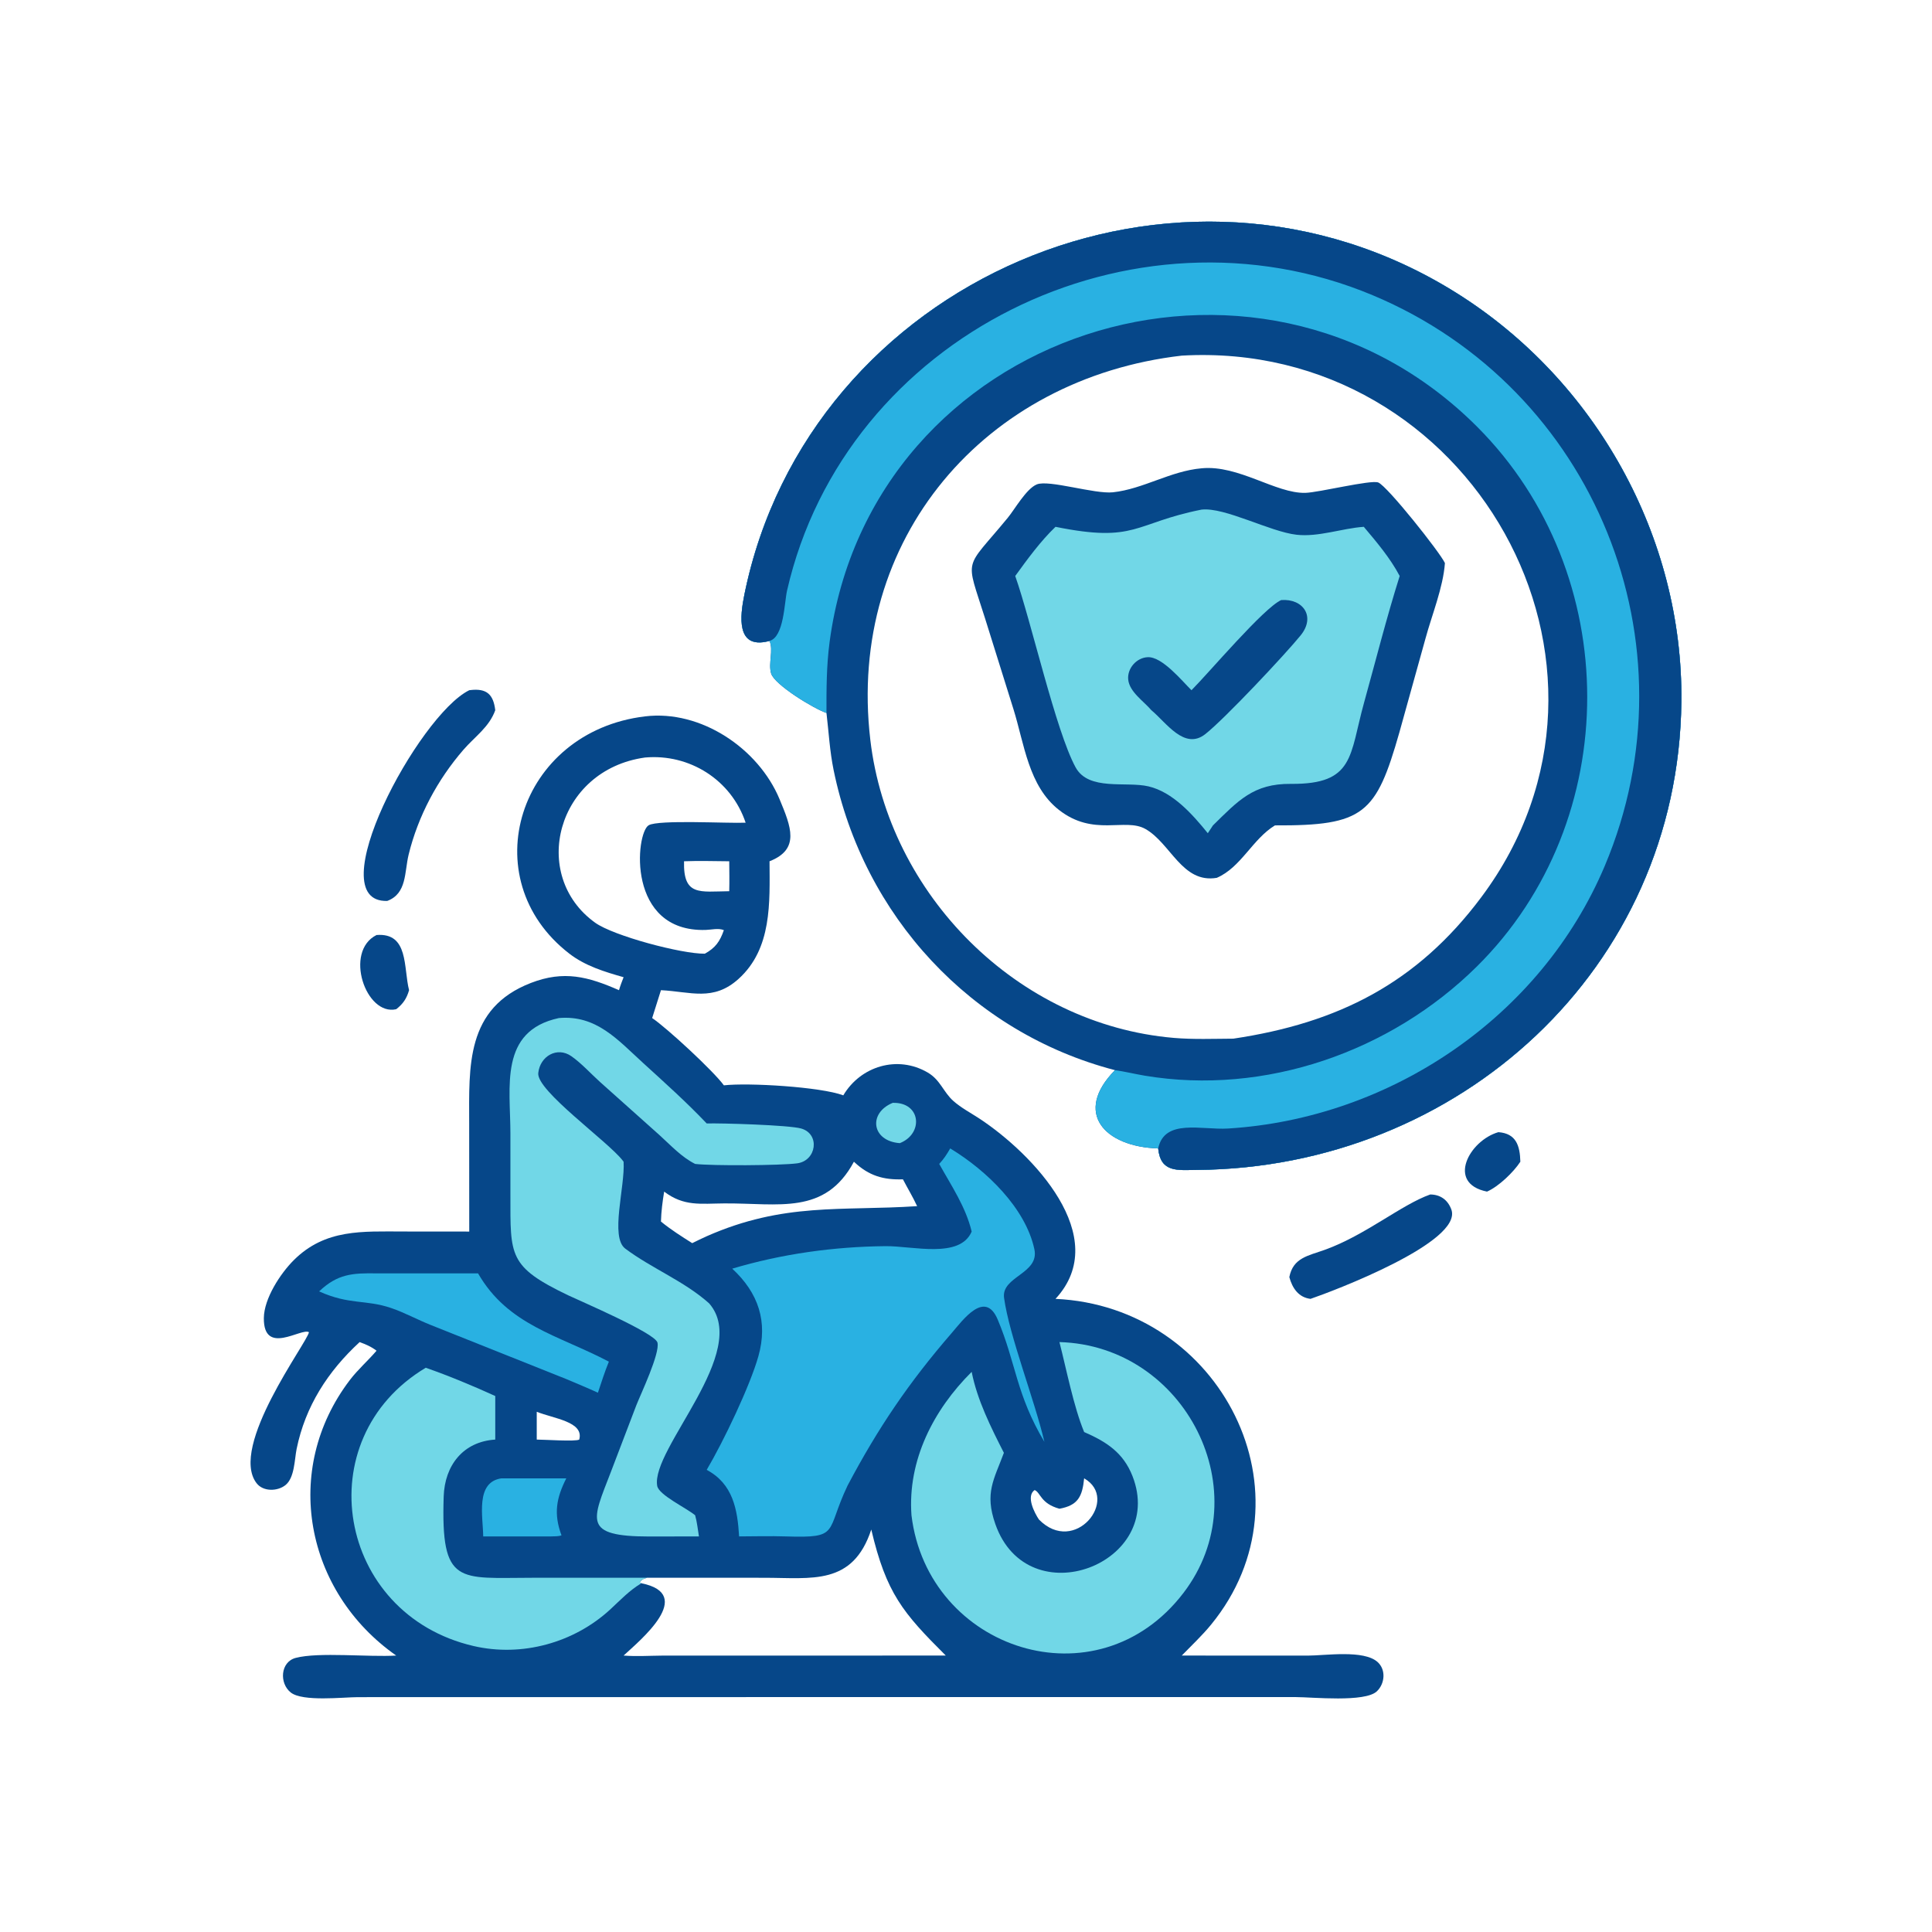
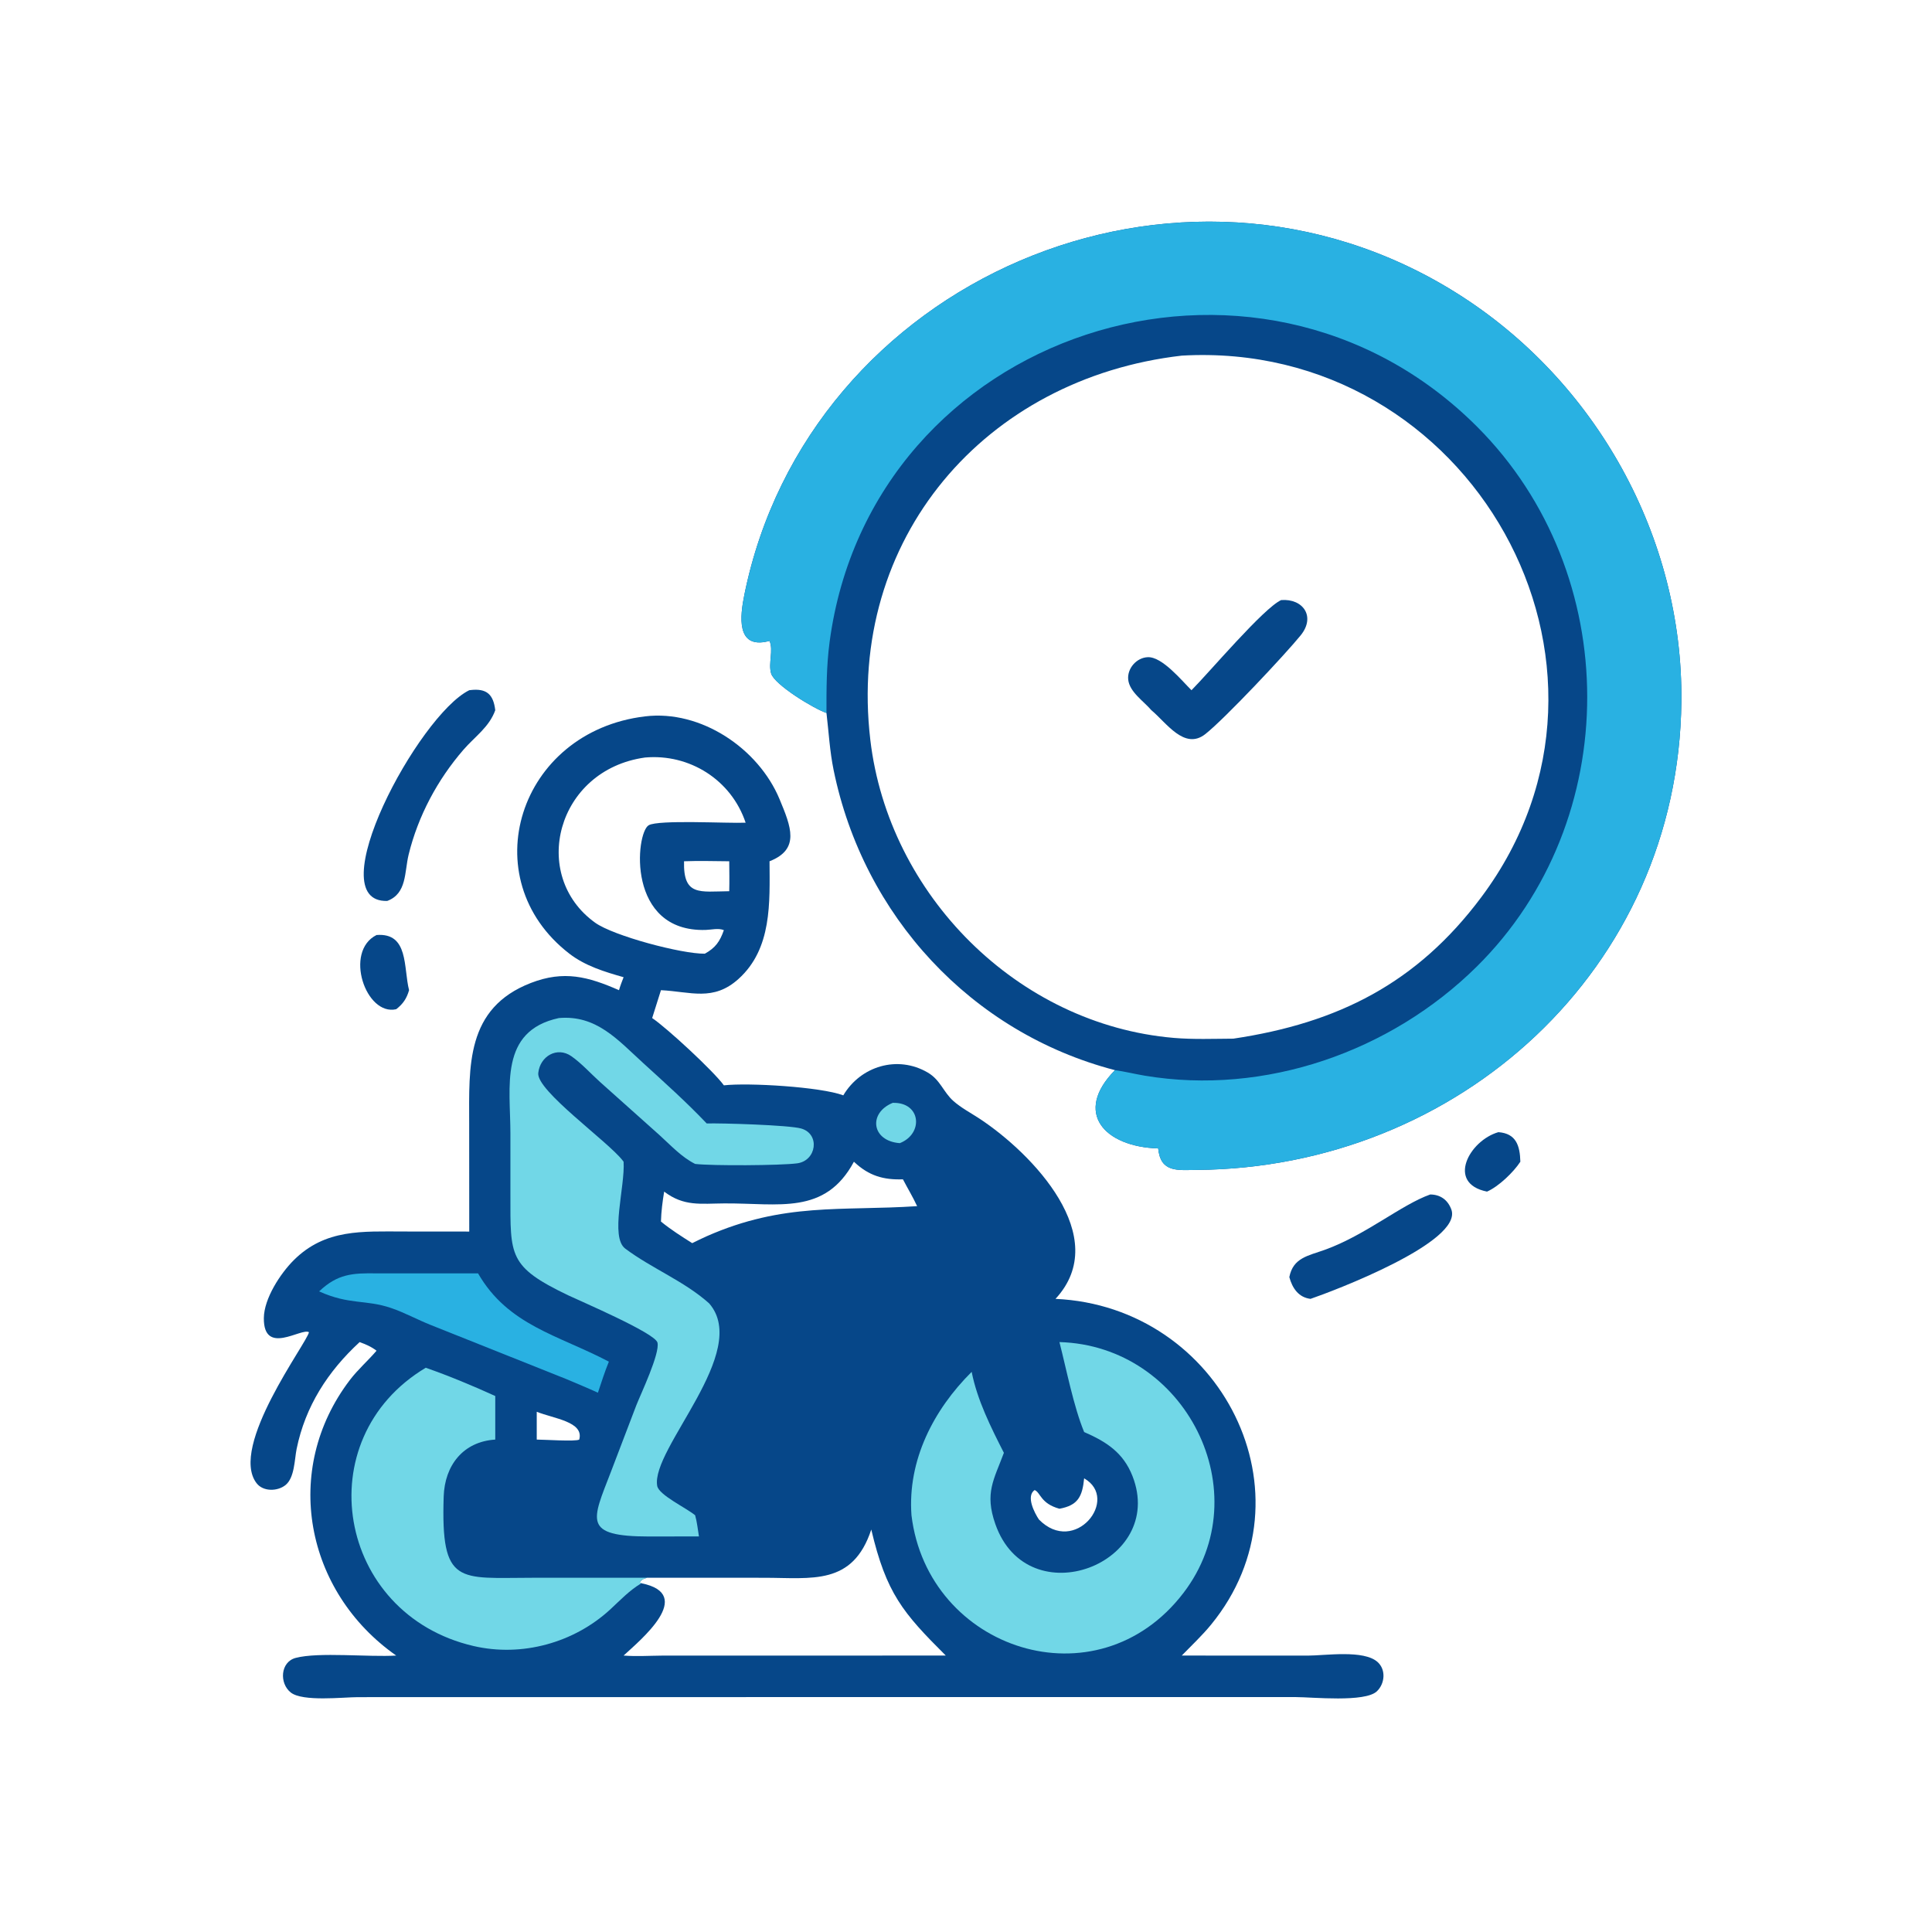
<svg xmlns="http://www.w3.org/2000/svg" width="1024" height="1024">
  <path fill="#064789" transform="scale(2 2)" d="M203.935 169.846L203.594 169.934C195.039 172.056 196.127 163.243 197.253 157.672C214.108 74.32 312.385 31.418 386.083 77.707C422.926 100.847 446.052 142.35 445.583 185.939C444.819 256.92 386.474 309.488 317.212 310.043C311.969 310.086 307.58 310.794 306.929 304.347C292.712 303.92 284.369 294.891 295.482 283.603C257.37 273.68 228.836 242.714 220.924 204.11C219.885 199.043 219.628 194.055 219.024 188.944C215.733 187.849 205.257 181.478 204.362 178.486C203.55 175.771 205.034 172.35 203.935 169.846ZM326.849 275.254C354.6 271.111 375.527 260.574 392.585 237.731C438.422 176.35 389.649 89.883 313.18 94.245C261.068 100.248 224.355 142.712 230.646 196.091C235.484 237.142 269.654 271.519 311.059 275.053C316.274 275.498 321.615 275.281 326.849 275.254Z" />
  <path fill="#29B1E2" transform="scale(2 2)" d="M203.935 169.846L203.594 169.934C195.039 172.056 196.127 163.243 197.253 157.672C214.108 74.32 312.385 31.418 386.083 77.707C422.926 100.847 446.052 142.35 445.583 185.939C444.819 256.92 386.474 309.488 317.212 310.043C311.969 310.086 307.58 310.794 306.929 304.347C292.712 303.92 284.369 294.891 295.482 283.603C298.126 283.969 300.764 284.631 303.404 285.071C335.248 290.373 368.541 278.731 391.368 256.147C430.476 217.455 430.247 151.954 391.493 113.132C332.977 54.513 230.838 87.558 219.85 170.157C219.018 176.416 219.01 182.645 219.024 188.944C215.733 187.849 205.257 181.478 204.362 178.486C203.55 175.771 205.034 172.35 203.935 169.846Z" />
-   <path fill="#064789" transform="scale(2 2)" d="M203.935 169.846L203.594 169.934C195.039 172.056 196.127 163.243 197.253 157.672C214.108 74.32 312.385 31.418 386.083 77.707C422.926 100.847 446.052 142.35 445.583 185.939C444.819 256.92 386.474 309.488 317.212 310.043C311.969 310.086 307.58 310.794 306.929 304.347C308.593 296.358 318.471 299.501 325.426 299.072C368.477 296.418 408.397 269.542 425.298 229.434C450.039 170.719 422.704 102.952 363.832 78.263C299.951 51.475 223.968 89.056 208.569 156.545C207.855 159.677 207.774 168.825 203.935 169.846Z" />
-   <path fill="#064789" transform="scale(2 2)" d="M318.423 124.104C328.236 123.149 338.108 130.823 345.945 130.611C349.543 130.513 363.304 127.092 365.253 127.864C367.659 128.818 381.636 146.411 382.919 149.219C382.446 155.727 379.47 162.923 377.755 169.262L370.846 194.105C364.679 215.726 361.493 218.847 337.879 218.736C331.916 222.359 328.885 229.882 322.455 232.636C313.273 234.182 310.278 223.471 303.529 219.676C298.133 216.643 289.813 221.821 280.638 214.642C272.549 208.313 271.453 197.14 268.578 187.937L261.066 163.93C255.807 147.197 255.389 151.427 267.074 137.213C268.945 134.938 271.973 129.523 274.756 128.375C277.942 127.062 290.067 130.987 294.947 130.462C302.956 129.601 310.196 124.821 318.423 124.104Z" />
-   <path fill="#71D7E7" transform="scale(2 2)" d="M318.423 135.053C324.542 134.342 336.549 140.92 343.602 141.713C349.433 142.368 355.566 140.026 361.418 139.61C364.862 143.695 368.428 147.907 370.932 152.644C367.434 163.737 364.579 175.085 361.467 186.298C357.602 200.222 358.988 207.891 342.077 207.735C332.164 207.643 328.135 212.193 321.446 218.736L320.079 220.812C316.069 215.857 310.832 209.909 304.347 208.394C298.389 207.003 288.496 209.683 285.042 203.349C279.787 193.713 273.318 164.805 269.046 152.644C272.254 148.211 275.762 143.405 279.721 139.61C301.136 143.954 300.445 138.63 318.423 135.053Z" />
  <path fill="#064789" transform="scale(2 2)" d="M339.522 159.026C345.316 158.573 348.729 163.387 344.691 168.372C340.659 173.348 324.651 190.415 319.416 194.546C313.871 198.921 309.008 191.403 305.128 188.218C303.128 185.843 299.297 183.369 298.985 180.068C298.706 177.108 301.218 174.273 304.183 174.16C308.02 174.015 313.187 180.388 315.757 182.917C320.564 178.081 334.833 161.175 339.522 159.026Z" />
  <path fill="#064789" transform="scale(2 2)" d="M170.934 189.849C185.752 188.044 201.008 198.368 206.586 211.782C209.629 219.098 212.087 225.057 203.935 228.246C203.983 239.193 204.628 251.392 195.704 259.437C189.014 265.467 183.014 262.802 175.16 262.407L172.831 269.796C176.721 272.402 189.097 283.845 191.834 287.625C198.344 286.886 217.453 288.023 223.484 290.277C228.071 282.533 237.865 279.554 245.859 284.233C249.222 286.201 249.974 289.389 252.653 291.773C254.715 293.608 257.366 294.989 259.677 296.516C273.457 305.626 294.965 327.742 279.721 344.212C323.64 346.221 349.016 396.215 320.957 430.536C318.582 433.442 315.792 436.046 313.18 438.74L346.517 438.756C351.127 438.762 361.456 437.123 365.113 440.488C367.348 442.544 366.996 446.201 364.891 448.209C361.74 451.214 347.756 449.752 343.437 449.746L200.868 449.747L94.86 449.762C90.935 449.77 80.211 451.023 77.06 448.532C73.973 446.091 74.285 440.434 78.36 439.361C84.461 437.756 97.74 439.191 105 438.74C80.87 421.837 74.594 389.531 92.703 365.737C94.843 362.925 97.497 360.63 99.788 357.956C98.398 356.882 96.936 356.268 95.308 355.666C86.882 363.429 80.918 372.675 78.61 383.973C78.041 386.758 78.089 391.599 75.663 393.555C73.552 395.256 69.743 395.346 67.991 393.06C60.56 383.367 81.506 355.687 81.873 353.046C79.901 351.805 69.82 359.447 69.922 349.282C69.973 344.121 74.313 337.478 77.862 333.946C86.221 325.626 96.048 326.354 107.001 326.362L124.355 326.377L124.338 297.746C124.316 282.597 123.385 267.181 140.701 260.486C149.46 257.099 155.854 258.822 164.038 262.407C164.379 261.235 164.819 260.108 165.259 258.971C160.191 257.529 155.097 255.988 150.871 252.721C125.145 232.835 137.393 193.882 170.934 189.849ZM165.259 438.74C168.653 439.008 172.061 438.781 175.461 438.754L250.642 438.74C239.277 427.415 234.876 422.253 230.897 405.344C225.994 420.265 215.119 418.133 202.52 418.127L171.568 418.113C170.597 418.367 170.144 418.493 169.521 419.33L169.971 419.578C184.486 422.509 169.623 434.705 165.259 438.74ZM197.6 218.022C193.806 206.673 182.727 199.698 170.934 200.752C147.46 204.014 140.298 232.013 157.719 244.523C162.607 248.033 180.679 252.822 186.79 252.739C189.596 251.186 190.761 249.537 191.834 246.5C190.4 245.895 188.521 246.399 187.008 246.443C165.968 247.058 168.43 220.778 171.899 218.705C174.459 217.174 192.957 218.243 197.6 218.022ZM183.443 329.448C184.717 328.826 185.984 328.185 187.282 327.617C207.741 318.595 222.899 320.973 243.046 319.645C241.915 317.189 240.528 314.924 239.287 312.533C234.142 312.72 230.285 311.586 226.473 308.03L226.3 307.867C218.624 322.124 206.397 318.82 191.951 318.916C185.715 318.957 181.249 319.779 176.009 315.787C175.578 318.439 175.233 321.031 175.16 323.723C177.773 325.865 180.592 327.644 183.443 329.448ZM142.243 374.135L142.243 381.503C144.078 381.506 152.61 382.069 153.502 381.503C154.826 376.761 146.77 375.959 142.243 374.135ZM280.762 399.833C275.726 398.441 275.807 395.554 274.185 394.877C271.844 396.513 274.149 400.918 275.318 402.676C284.834 412.397 296.866 397.233 287.309 391.777C286.831 396.61 285.675 398.939 280.762 399.833ZM181.278 228.246C181.037 237.566 185.476 236.256 193.255 236.181C193.327 233.537 193.277 230.89 193.255 228.246C189.276 228.221 185.253 228.087 181.278 228.246Z" />
-   <path fill="#29B1E2" transform="scale(2 2)" d="M251.816 304.347L252.165 304.561C261.346 310.186 271.759 320.073 274.119 331.057C275.522 337.585 265.302 338.25 266.088 343.955C267.473 354.01 274.18 371.005 276.777 382.103C269.278 369.546 269.265 361.234 264.408 349.708C261.022 341.674 255.177 349.832 252.208 353.263C240.875 366.358 232.719 378.373 224.629 393.667C218.667 406.132 222.814 407.631 208.234 407.166C204.126 407.035 199.981 407.151 195.87 407.165C195.448 400.04 194.251 393.228 187.282 389.529C191.761 381.953 198.749 367.323 200.981 359.415C203.545 350.335 201.029 342.655 194.05 336.208C207.231 332.285 220.924 330.382 234.665 330.242C241.828 330.169 254.388 333.664 257.502 326.377C255.956 319.881 252.115 314.224 248.9 308.453C250.089 307.19 250.959 305.845 251.816 304.347Z" />
  <path fill="#71D7E7" transform="scale(2 2)" d="M148.106 269.796C158.038 268.929 163.656 275.525 170.442 281.709C176.185 286.942 181.928 292.087 187.282 297.726C191.124 297.616 209.06 298.143 212.31 299.066C217.395 300.51 216.399 307.606 211.267 308.295C206.885 308.883 188.707 308.98 184.218 308.453C180.601 306.641 177.763 303.523 174.779 300.821L159.006 286.727C156.575 284.538 154.081 281.762 151.413 279.901C147.675 277.292 143.115 279.847 142.643 284.385C142.158 289.054 161.11 302.485 165.023 307.556L165.259 307.867C165.683 314.497 161.603 327.823 165.699 330.895C172.732 336.168 181.35 339.511 187.939 345.417C199.099 358.26 172.42 383.999 174.167 393.782C174.598 396.2 181.83 399.581 184.218 401.559C184.73 403.345 184.918 405.328 185.227 407.165L171.996 407.189C154.282 407.164 156.919 402.986 161.883 390.091L168.633 372.411C169.782 369.482 174.942 358.662 174.235 355.802C173.605 353.257 153.593 344.719 150.542 343.256C134.692 335.655 135.276 332.783 135.266 316.752L135.264 300.355C135.262 288.09 132.203 273.21 148.106 269.796Z" />
  <path fill="#71D7E7" transform="scale(2 2)" d="M280.762 355.666C314.154 356.587 333.959 395.583 313.61 422.166C290.749 452.029 245.861 437.285 241.55 401.559C240.493 387.002 247.364 373.644 257.502 363.557C258.962 371.012 262.626 378.313 266.04 385.013C263.402 392.126 260.877 395.646 263.781 403.91C272.428 428.516 309.176 414.343 300.125 391.187C297.691 384.959 293.206 382.074 287.309 379.504C284.545 372.828 282.6 362.85 280.762 355.666Z" />
  <path fill="#71D7E7" transform="scale(2 2)" d="M112.829 362.468C118.964 364.608 125.335 367.266 131.248 369.958L131.248 381.503C122.754 382.039 117.849 388.322 117.581 396.605C116.815 420.297 121.516 418.13 141.056 418.126L171.568 418.113C170.597 418.367 170.144 418.493 169.521 419.33L169.971 419.578C166.778 421.48 164.433 424.014 161.729 426.508C152.109 435.38 138.304 439.185 125.496 436.213C89.225 427.798 81.263 381.35 112.829 362.468Z" />
  <path fill="#29B1E2" transform="scale(2 2)" d="M99.788 337.455L126.688 337.455C134.653 351.267 147.92 353.784 161.356 360.853C160.253 363.541 159.381 366.33 158.453 369.083C155.692 367.814 152.869 366.659 150.074 365.467L114.169 351.141C110.643 349.742 107.263 347.872 103.675 346.646C96.89 344.328 92.597 345.866 84.571 342.23C89.456 337.593 93.397 337.358 99.788 337.455Z" />
-   <path fill="#29B1E2" transform="scale(2 2)" d="M132.873 391.777L150.074 391.777C147.43 397.005 146.676 401.131 148.802 406.88C147.949 407.189 146.979 407.127 146.076 407.165L128.053 407.165C128.017 402.006 125.902 392.794 132.873 391.777Z" />
  <path fill="#71D7E7" transform="scale(2 2)" d="M236.58 292.269C244.102 292.046 244.805 300.464 238.454 302.947C230.948 302.389 230.033 294.945 236.58 292.269Z" />
  <path fill="#064789" transform="scale(2 2)" d="M124.355 182.917L124.622 182.883C128.972 182.356 130.754 184.017 131.248 188.218C129.647 192.7 125.832 195.216 122.836 198.671C115.952 206.607 110.799 216.239 108.297 226.464C107.152 231.143 107.876 236.788 102.622 238.758C84.317 239.278 110.863 189.535 124.355 182.917Z" />
  <path fill="#064789" transform="scale(2 2)" d="M379.03 316.547C381.694 316.571 383.651 317.949 384.61 320.495C387.869 329.147 352.989 342.278 347.303 344.212C344.119 343.834 342.474 341.347 341.685 338.447C342.692 333.311 346.647 332.807 351.069 331.219C361.85 327.349 371.37 319.26 379.03 316.547Z" />
  <path fill="#064789" transform="scale(2 2)" d="M99.788 247.789C108.371 247.114 106.889 256.439 108.408 262.407C107.772 264.62 106.815 266.037 105 267.453C96.921 269.314 91.078 252.126 99.788 247.789Z" />
  <path fill="#064789" transform="scale(2 2)" d="M397.088 300.035C401.801 300.374 402.8 303.628 402.91 307.867C401.074 310.678 397.146 314.444 394.077 315.787C383.223 313.619 389.364 302.245 397.088 300.035Z" />
</svg>